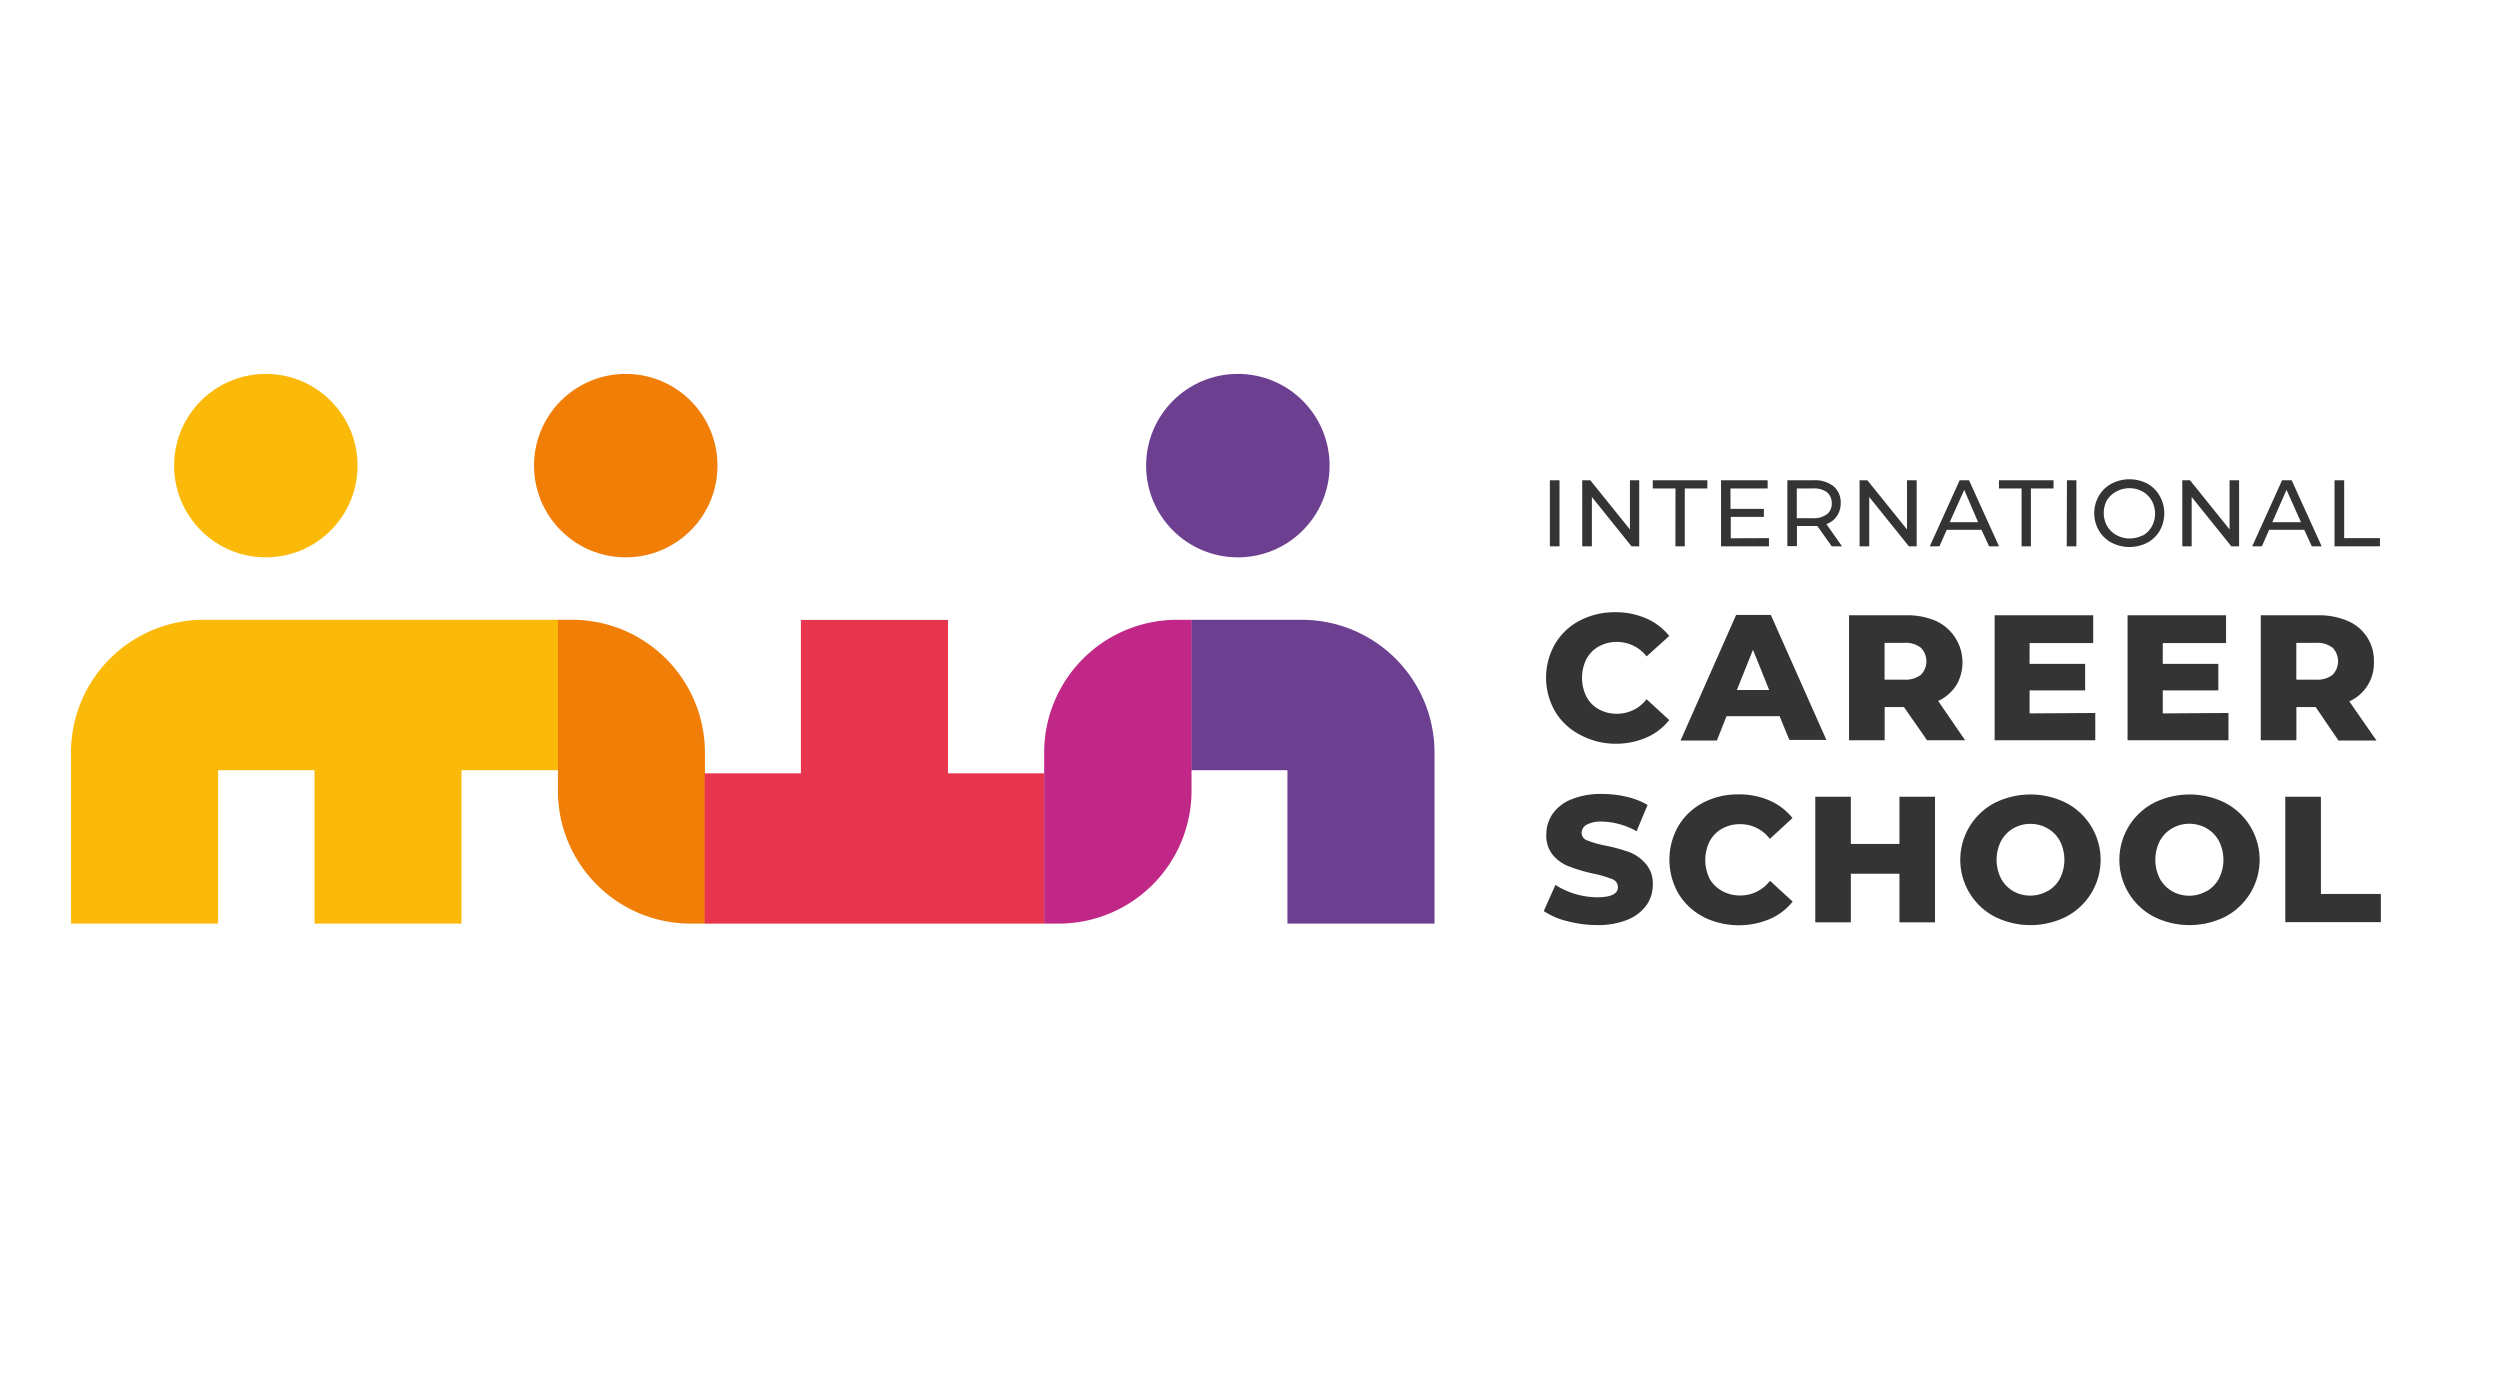
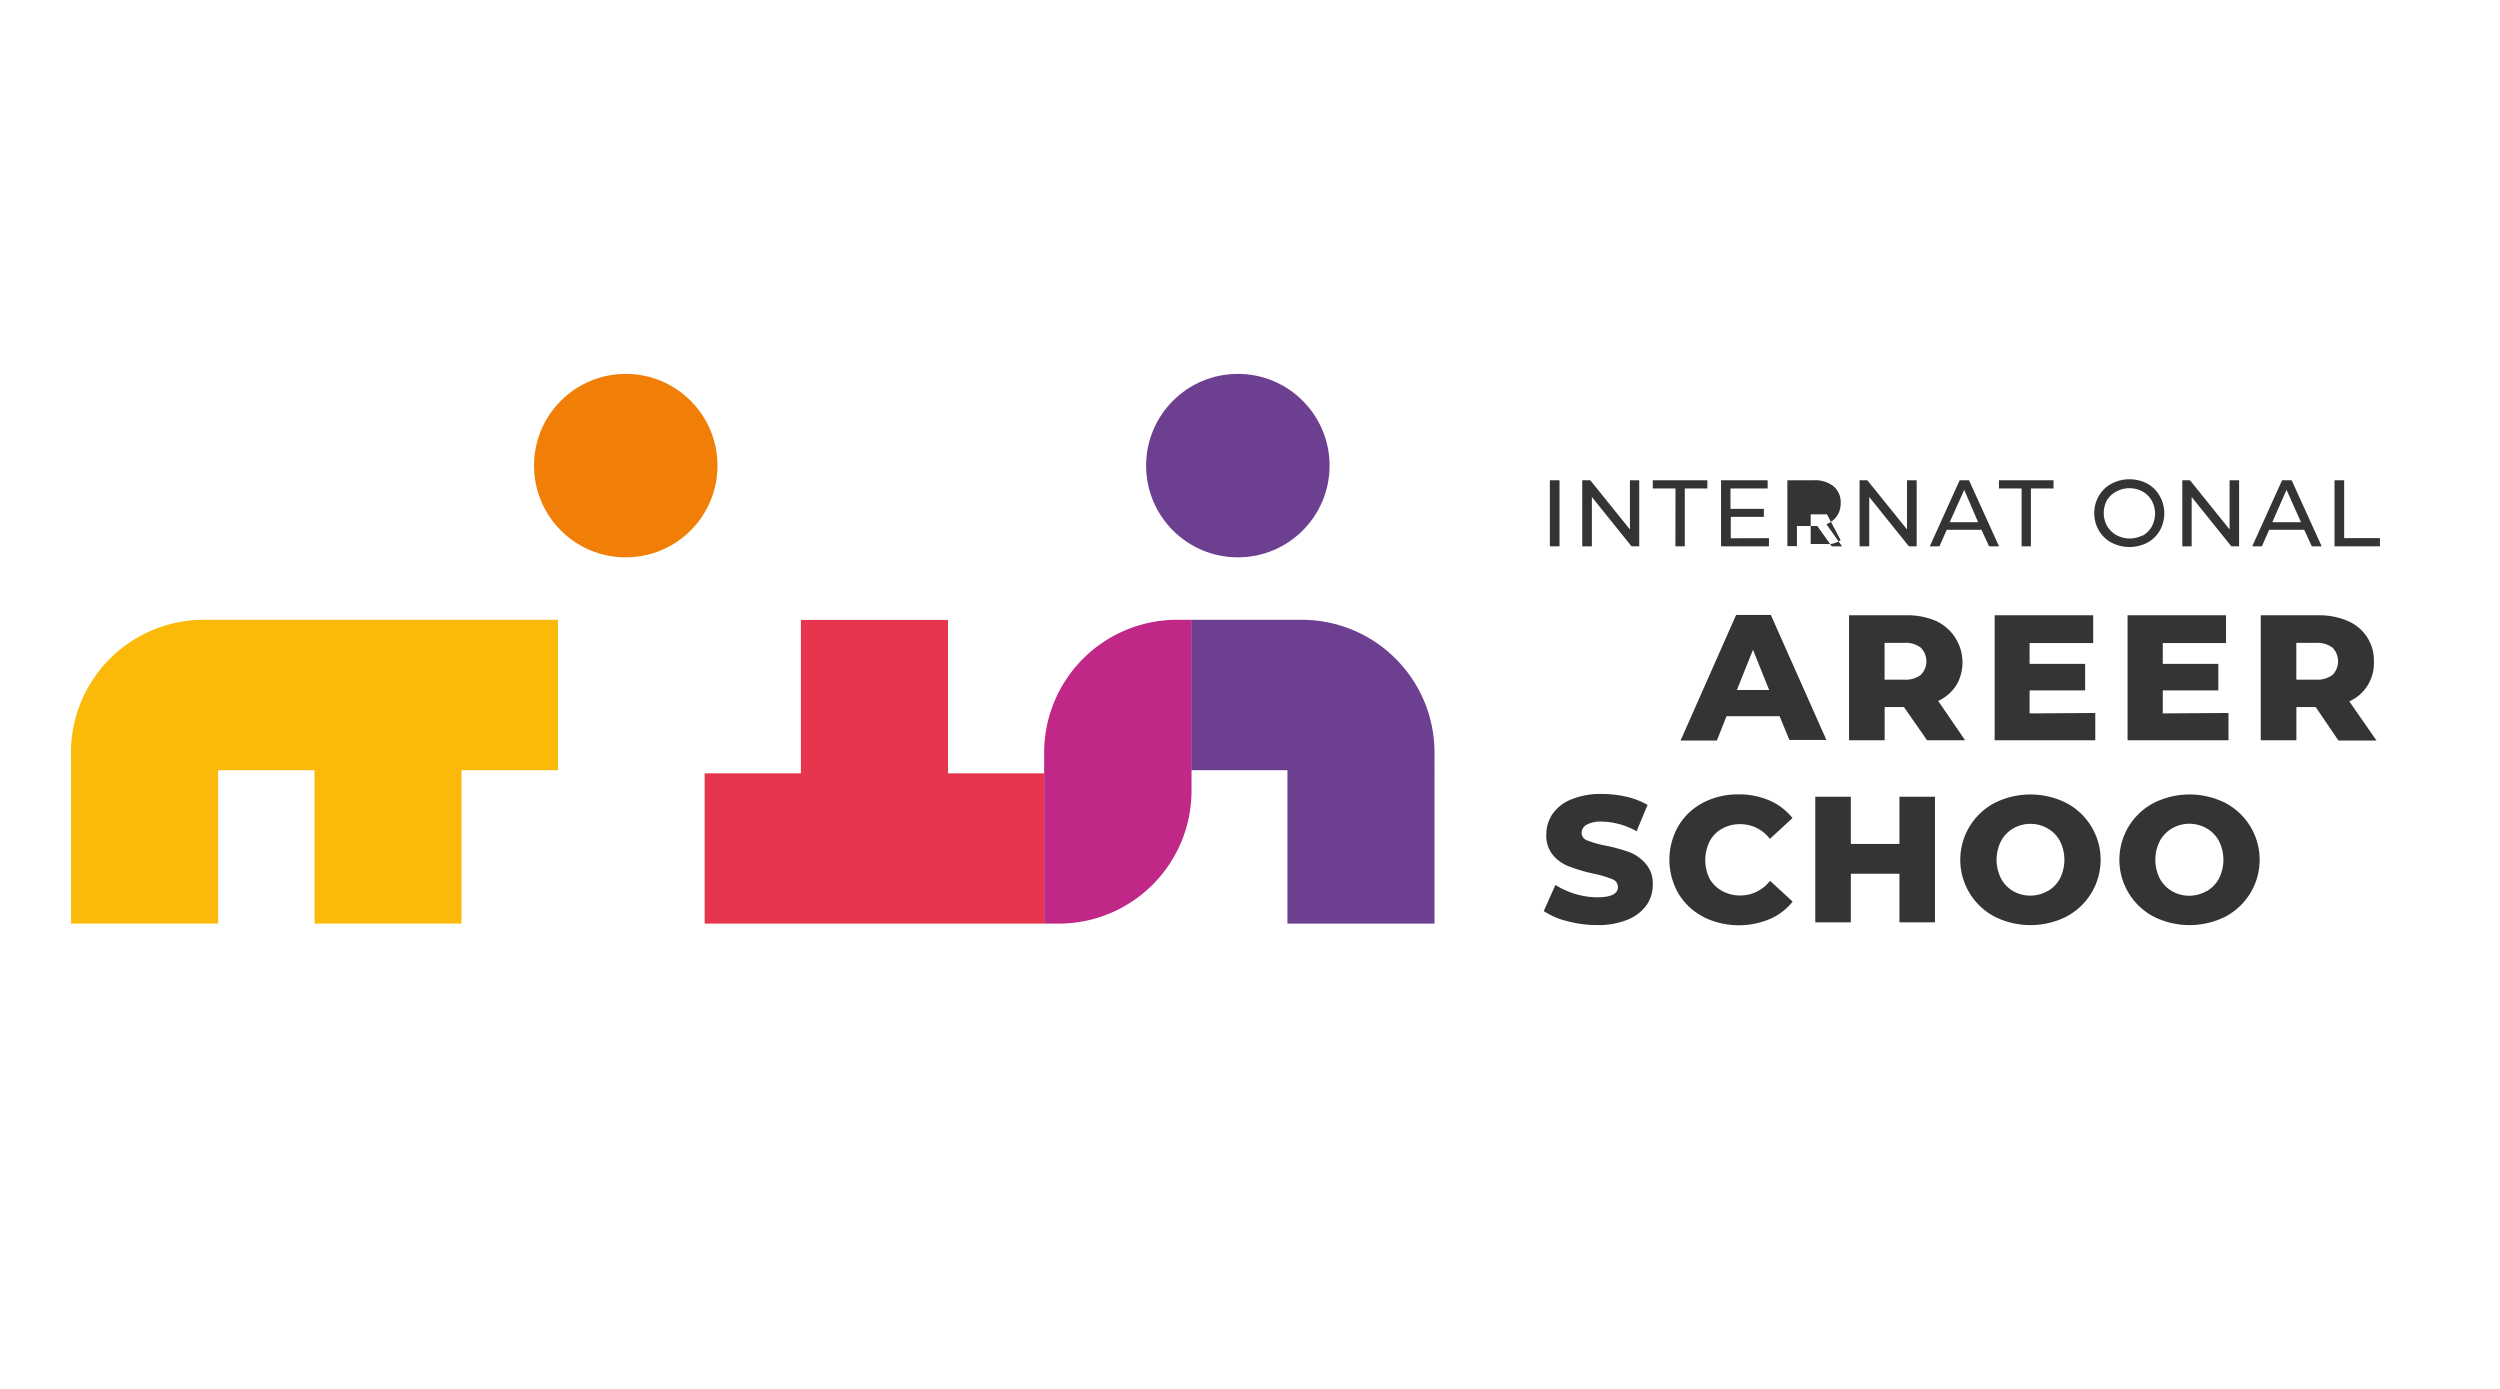
<svg xmlns="http://www.w3.org/2000/svg" id="b4c3b16e-7575-4b24-9f72-17ca298951cb" data-name="Слой 1" viewBox="0 0 360 200">
  <g id="b5b8fcf2-fe8f-4b21-8b80-8375fd719d2b" data-name="Layer 2">
    <g id="bb6f2c06-c829-4ec2-a15b-22022aff92b8" data-name="Layer 1-2">
      <circle cx="90.11" cy="67.05" r="13.21" style="fill:#f07e07" />
      <circle cx="178.25" cy="67.05" r="13.21" style="fill:#6d3f91" />
      <path d="M10.23,108.4V133H31.41V110.91H45.29V133H66.46V110.91H80.35V89.25h-51a19.13,19.13,0,0,0-19.13,19.13Z" style="fill:#fbba09" />
-       <path d="M82.34,89.25h-2v24.62A19.12,19.12,0,0,0,99.42,133h2.09V108.4A19.13,19.13,0,0,0,82.39,89.25Z" style="fill:#f07e07" />
      <path d="M171.54,89.25v21.66h13.85V133h21.18V108.4a19.12,19.12,0,0,0-19.11-19.15H171.54Z" style="fill:#6d3f91" />
      <polygon points="150.36 111.36 136.51 111.36 136.51 89.27 115.33 89.27 115.33 111.36 101.47 111.36 101.47 133 150.36 133 150.36 111.36" style="fill:#e7354d" />
      <path d="M150.36,108.4V133h2.08a19.13,19.13,0,0,0,19.14-19.13V89.25h-2.09a19.13,19.13,0,0,0-19.13,19.13Z" style="fill:#c02786" />
-       <circle cx="38.28" cy="67.05" r="13.21" style="fill:#fbba09" />
      <path d="M223.18,69.16h1.39v9.51h-1.39Z" style="fill:#353434" />
      <path d="M236.05,69.16v9.51h-1.11l-5.71-7.1v7.1h-1.39V69.16H229l5.71,7.08V69.16Z" style="fill:#353434" />
      <path d="M241.27,70.34H238V69.16h7.86v1.18h-3.25v8.33h-1.35Z" style="fill:#353434" />
      <path d="M254.73,77.49v1.18h-6.9V69.16h6.71v1.18h-5.35v2.94H254v1.15h-4.77v3.08Z" style="fill:#353434" />
-       <path d="M263.77,78.67l-2.08-2.93h-2.93v2.9h-1.38V69.16h3.7A4.34,4.34,0,0,1,264,70a3,3,0,0,1,1.06,2.43,3.19,3.19,0,0,1-.54,1.87A3,3,0,0,1,263,75.47l2.25,3.2Zm-.69-4.61a1.94,1.94,0,0,0,.69-1.59,2,2,0,0,0-.69-1.59,3.1,3.1,0,0,0-2-.54h-2.34v4.28h2.31a3.06,3.06,0,0,0,2-.56Z" style="fill:#353434" />
+       <path d="M263.77,78.67l-2.08-2.93h-2.93v2.9h-1.38V69.16h3.7A4.34,4.34,0,0,1,264,70a3,3,0,0,1,1.06,2.43,3.19,3.19,0,0,1-.54,1.87A3,3,0,0,1,263,75.47l2.25,3.2Zm-.69-4.61h-2.34v4.28h2.31a3.06,3.06,0,0,0,2-.56Z" style="fill:#353434" />
      <path d="M276,69.16v9.51h-1.12l-5.71-7.1v7.1h-1.39V69.16h1.12l5.71,7.08V69.16Z" style="fill:#353434" />
      <path d="M285.33,76.29h-5l-1.05,2.38h-1.39l4.3-9.51h1.35l4.32,9.51h-1.43Zm-.48-1.09-2-4.66-2.09,4.66Z" style="fill:#353434" />
      <path d="M291.11,70.34h-3.26V69.16h7.86v1.18h-3.26v8.33h-1.34Z" style="fill:#353434" />
-       <path d="M297.64,69.16H299v9.51h-1.39Z" style="fill:#353434" />
      <path d="M304.06,78.14a4.62,4.62,0,0,1-1.82-1.74,5,5,0,0,1,0-5,4.64,4.64,0,0,1,1.82-1.75,5.56,5.56,0,0,1,5.17,0A4.66,4.66,0,0,1,311,71.42a5.08,5.08,0,0,1,0,5,4.59,4.59,0,0,1-1.81,1.74A5.62,5.62,0,0,1,304.06,78.14Zm4.47-1a3.46,3.46,0,0,0,1.32-1.31,3.88,3.88,0,0,0,0-3.74,3.53,3.53,0,0,0-1.32-1.31,3.94,3.94,0,0,0-3.77,0A3.51,3.51,0,0,0,303.42,72a3.88,3.88,0,0,0,0,3.74,3.51,3.51,0,0,0,1.34,1.31A4,4,0,0,0,308.53,77.09Z" style="fill:#353434" />
      <path d="M322.43,69.16v9.51h-1.12l-5.71-7.1v7.1h-1.35V69.16h1.11l5.7,7.08V69.16Z" style="fill:#353434" />
      <path d="M331.81,76.29h-5.05l-1.05,2.38h-1.39l4.3-9.51H330l4.32,9.51H332.9Zm-.47-1.09-2.08-4.66-2.05,4.66Z" style="fill:#353434" />
      <path d="M336.17,69.16h1.39v8.33h5.15v1.18h-6.54Z" style="fill:#353434" />
-       <path d="M227.48,105.78a8.92,8.92,0,0,1-3.55-3.34,9.75,9.75,0,0,1,0-9.72,8.87,8.87,0,0,1,3.55-3.35,10.8,10.8,0,0,1,5.1-1.21,11,11,0,0,1,4.48.89,8.66,8.66,0,0,1,3.31,2.53l-3.26,2.94a5.4,5.4,0,0,0-4.26-2.08,5.26,5.26,0,0,0-2.63.65,4.52,4.52,0,0,0-1.78,1.82,6.1,6.1,0,0,0,0,5.4,4.4,4.4,0,0,0,1.78,1.82,5.26,5.26,0,0,0,2.63.65,5.38,5.38,0,0,0,4.26-2.09l3.26,3a8.66,8.66,0,0,1-3.31,2.53,11.12,11.12,0,0,1-4.48.88A10.68,10.68,0,0,1,227.48,105.78Z" style="fill:#353434" />
      <path d="M256.26,103.13h-7.64l-1.39,3.51H242L250,88.55h5l8,18h-5.33Zm-1.5-3.77-2.33-5.79-2.32,5.79Z" style="fill:#353434" />
      <path d="M274.17,101.82h-2.78v4.78h-5.13v-18h8.27a10.37,10.37,0,0,1,4.26.82A6.58,6.58,0,0,1,282,98.13a5.21,5.21,0,0,1-.28.52,6.18,6.18,0,0,1-2.62,2.29l3.88,5.66h-5.48Zm2.43-8.55a3.56,3.56,0,0,0-2.38-.7h-2.84v5.3h2.84a3.62,3.62,0,0,0,2.38-.69,2.79,2.79,0,0,0,0-3.91Z" style="fill:#353434" />
      <path d="M301.72,102.67v3.93H287.23v-18h14.19v4h-9.16v3h8v3.82h-8v3.31Z" style="fill:#353434" />
      <path d="M320.9,102.67v3.93H306.37v-18h14.18v4h-9.11v3h8v3.82h-8v3.31Z" style="fill:#353434" />
      <path d="M333.46,101.82h-2.78v4.78h-5.13v-18h8.27a10.4,10.4,0,0,1,4.26.82,6.15,6.15,0,0,1,3.76,5.88A6,6,0,0,1,338.3,101l3.92,5.64h-5.48Zm2.43-8.55a3.58,3.58,0,0,0-2.38-.7h-2.84v5.3h2.84a3.62,3.62,0,0,0,2.38-.69,2.81,2.81,0,0,0,0-3.91Z" style="fill:#353434" />
      <path d="M225.66,132.64a10.45,10.45,0,0,1-3.36-1.45l1.68-3.76a11.42,11.42,0,0,0,6,1.78c2,0,3-.49,3-1.47a1.21,1.21,0,0,0-.84-1.15,16,16,0,0,0-2.7-.79,23.61,23.61,0,0,1-3.41-1,5.63,5.63,0,0,1-2.36-1.61,4.35,4.35,0,0,1-1-3,5.21,5.21,0,0,1,.91-3,5.9,5.9,0,0,1,2.7-2.08,11.06,11.06,0,0,1,4.4-.78,15.45,15.45,0,0,1,3.52.4,10.79,10.79,0,0,1,3.05,1.18l-1.58,3.79a10.62,10.62,0,0,0-5-1.39,4.26,4.26,0,0,0-2.22.46,1.38,1.38,0,0,0-.7,1.18,1.18,1.18,0,0,0,.83,1.08,15.33,15.33,0,0,0,2.67.75,25.46,25.46,0,0,1,3.42.94A6,6,0,0,1,237,124.4a4.26,4.26,0,0,1,1,3,5.05,5.05,0,0,1-.9,2.94,6.2,6.2,0,0,1-2.71,2.09,11.2,11.2,0,0,1-4.4.78A16.68,16.68,0,0,1,225.66,132.64Z" style="fill:#353434" />
      <path d="M245.24,132a8.92,8.92,0,0,1-3.55-3.34,9.75,9.75,0,0,1,0-9.72,8.94,8.94,0,0,1,3.55-3.35,10.79,10.79,0,0,1,5.1-1.2,11,11,0,0,1,4.47.88,8.59,8.59,0,0,1,3.31,2.53l-3.26,3a5.32,5.32,0,0,0-4.26-2.12,5.2,5.2,0,0,0-2.62.65,4.48,4.48,0,0,0-1.79,1.82,6.1,6.1,0,0,0,0,5.4A4.54,4.54,0,0,0,248,128.3a5.2,5.2,0,0,0,2.62.65,5.35,5.35,0,0,0,4.26-2.12l3.26,3a8.47,8.47,0,0,1-3.31,2.52,11.5,11.5,0,0,1-9.57-.32Z" style="fill:#353434" />
      <path d="M278.64,114.73v18.09h-5.12v-7h-7v7h-5.12V114.73h5.12v6.8h7v-6.8Z" style="fill:#353434" />
      <path d="M287.23,132a9.25,9.25,0,0,1,0-16.38,11.54,11.54,0,0,1,10.31,0,9.25,9.25,0,0,1,0,16.38A11.54,11.54,0,0,1,287.23,132Zm7.63-3.67a4.62,4.62,0,0,0,1.77-1.82,6,6,0,0,0,0-5.4,4.62,4.62,0,0,0-1.77-1.82,5,5,0,0,0-4.95,0,4.6,4.6,0,0,0-1.76,1.82,6,6,0,0,0,0,5.4,4.6,4.6,0,0,0,1.76,1.82A5,5,0,0,0,294.86,128.3Z" style="fill:#353434" />
      <path d="M310.14,132a9.25,9.25,0,0,1,0-16.38,11.54,11.54,0,0,1,10.31,0,9.26,9.26,0,0,1,0,16.38A11.54,11.54,0,0,1,310.14,132Zm7.63-3.67a4.66,4.66,0,0,0,1.76-1.82,6,6,0,0,0,0-5.4,4.6,4.6,0,0,0-1.76-1.82,5,5,0,0,0-5,0,4.67,4.67,0,0,0-1.76,1.82,6,6,0,0,0,0,5.4,4.67,4.67,0,0,0,1.76,1.82A5,5,0,0,0,317.77,128.3Z" style="fill:#353434" />
-       <path d="M329.08,114.73h5.13v14h8.63v4.06H329.08Z" style="fill:#353434" />
    </g>
  </g>
</svg>